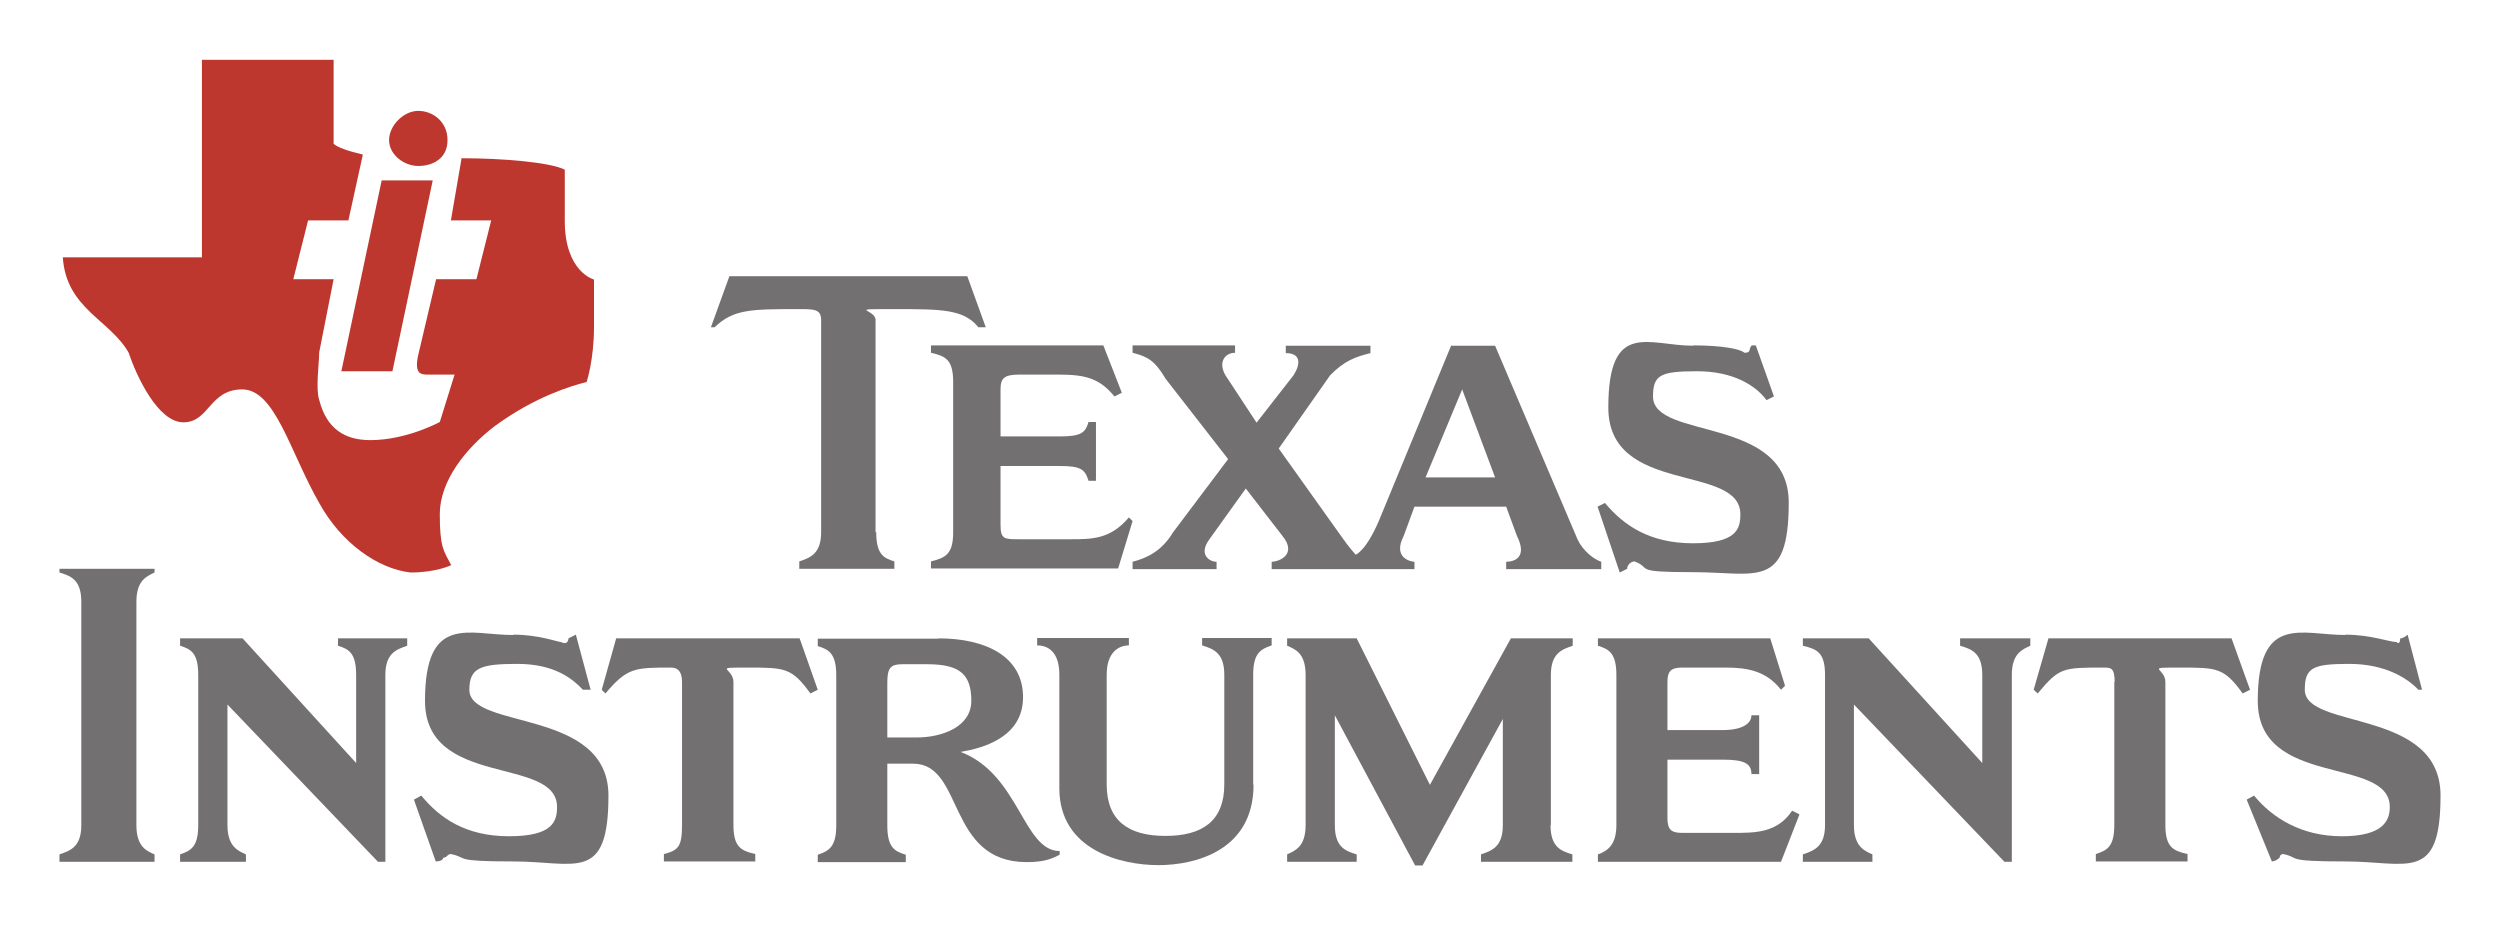
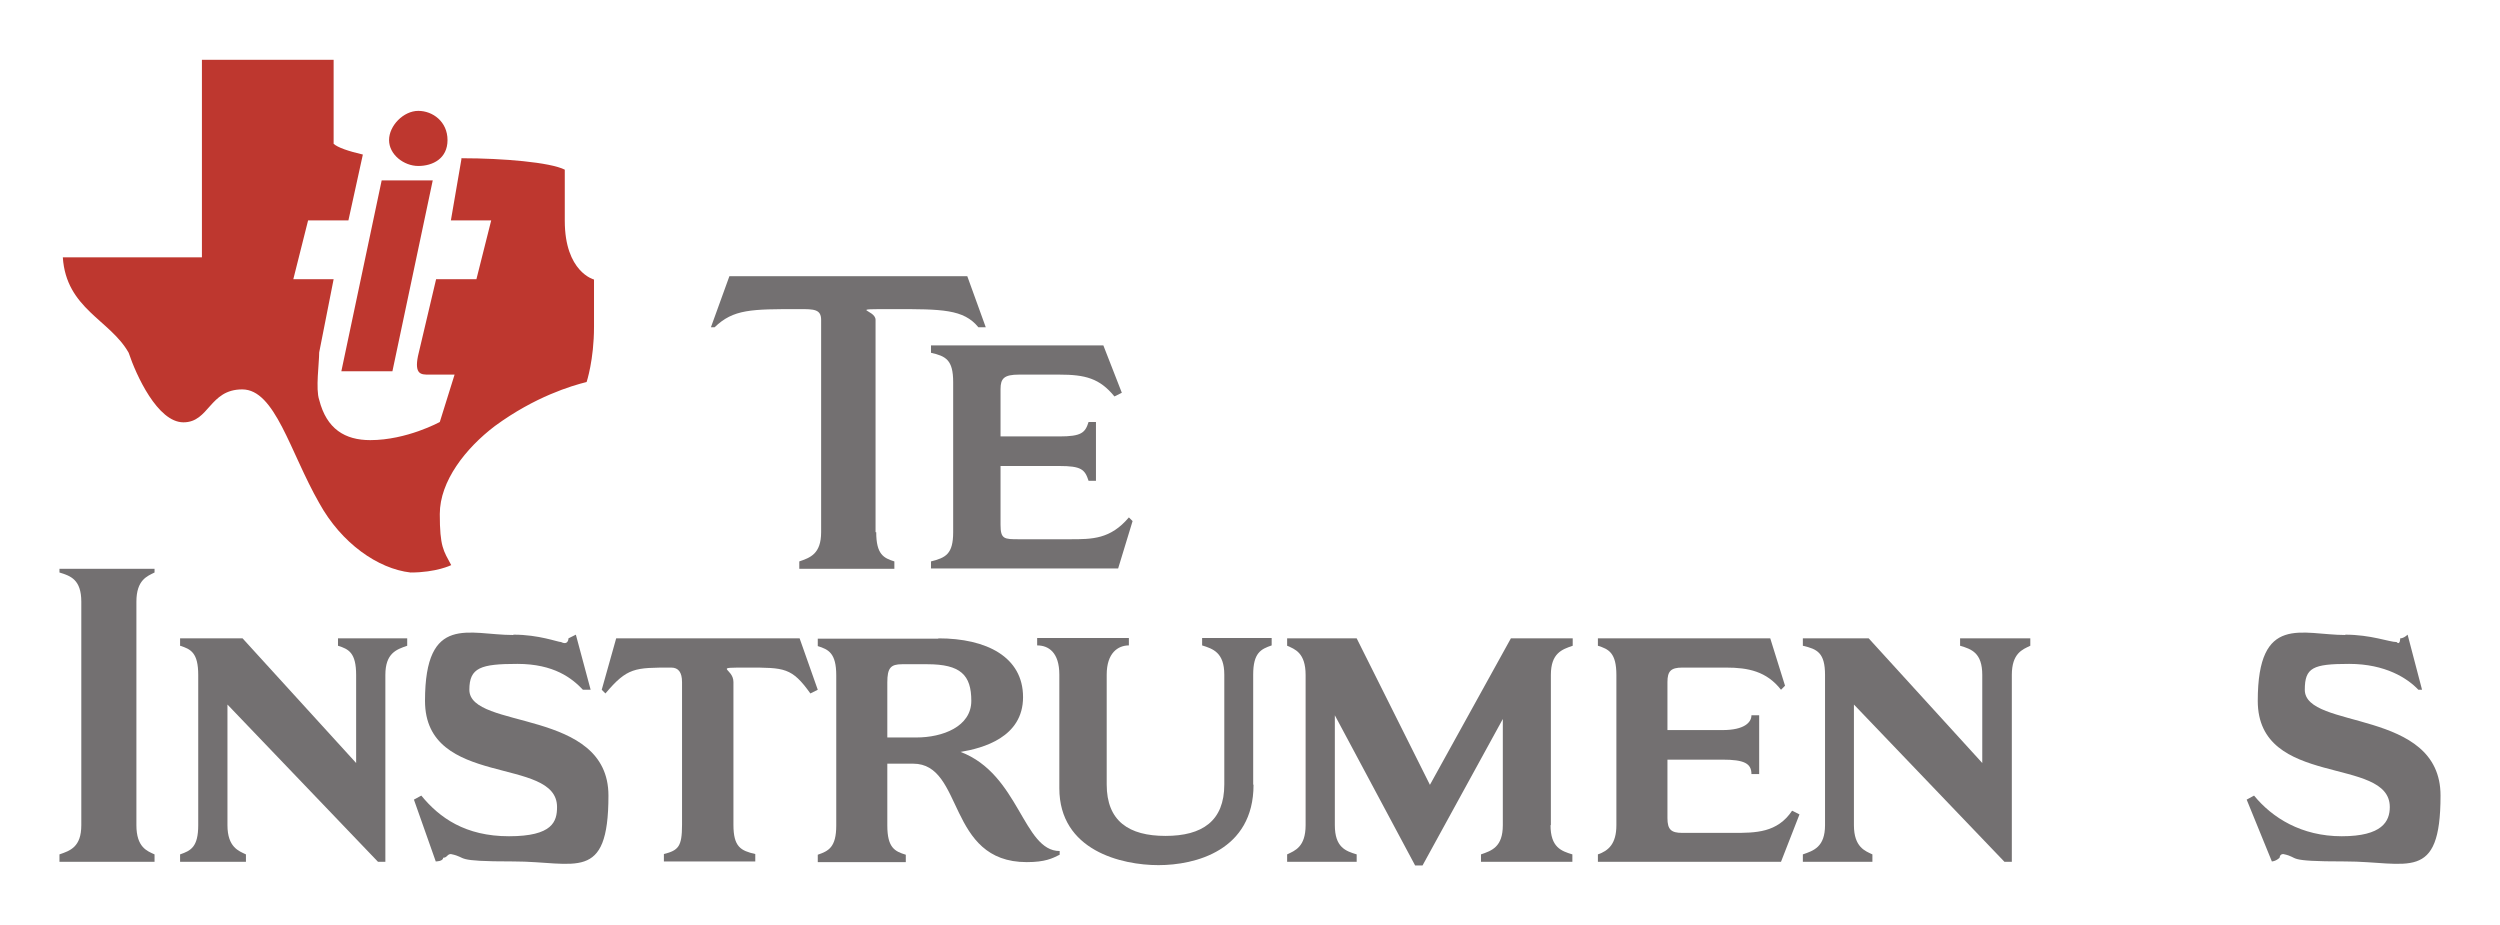
<svg xmlns="http://www.w3.org/2000/svg" id="svg7217" version="1.1" viewBox="0 0 744.1 275.3">
  <defs>
    <style>
      .st0 {
        fill: #be372f;
      }

      .st0, .st1 {
        fill-rule: evenodd;
      }

      .st1 {
        fill: #737071;
      }
    </style>
  </defs>
  <g id="layer1">
    <g id="g7585">
      <path id="path10" class="st0" d="M137.6,47.1c12,0,26.2,1.2,30.5,3.4v15.2c0,15.3,8.7,17.5,8.7,17.5v14.1c0,9.8-2.2,16.4-2.2,16.4-4.4,1.1-15.3,4.3-27.3,13.1-8.7,6.6-16.4,16.4-16.4,26.2s1.1,10.9,3.4,15.2c0,0-4.4,2.2-12.1,2.2-9.7-1.1-20.6-8.7-27.2-20.7-8.7-15.2-13.1-33.8-22.9-33.8s-9.8,9.8-17.5,9.8-14.1-14.1-16.3-20.7c-5.5-9.8-18.6-13.1-19.6-28.4h41.4V17.8h39.2v25c1.2,1.1,4.4,2.2,8.7,3.2l-4.3,19.6h-12l-4.4,17.5h12l-4.3,21.8c0,3.2-1.1,10.9,0,14.1,2.2,8.7,7.7,12,15.2,12,10.9,0,20.7-5.4,20.7-5.4l4.4-14.1h-7.7c-2.2,0-4.3,0-3.2-5.5l5.4-22.9h12l4.4-17.5h-12l3.2-18.6" />
      <path id="path14" class="st0" d="M113.6,53.7h15.2l-12,56.8h-15.2l12-56.8" />
      <path id="path18" class="st0" d="M124.5,33c4.3,0,8.7,3.2,8.7,8.7s-4.4,7.7-8.7,7.7-8.7-3.4-8.7-7.7,4.3-8.7,8.7-8.7" />
-       <path id="path22" class="st1" d="M504,102.8c8.7,0,14.1,1.1,15.2,2.2,2.2,0,1.1-1.1,2.2-2.2h1.2l5.4,15.2-2.2,1.1c-3.2-4.3-9.8-8.6-20.7-8.6s-13.1,1.1-13.1,7.5c0,13.1,40.4,5.5,40.4,31.6s-9.8,20.7-28.4,20.7-12-1.1-17.5-3.2c-1.1,0-2.2,1.1-2.2,2.2l-2.2,1.1-6.6-19.6,2.2-1.1c5.5,6.6,13.2,12,26.2,12s14.1-4.3,14.1-8.6c0-15.3-39.3-5.5-39.3-31.8s12.1-18.4,25.2-18.4" />
      <path id="path26" class="st1" d="M277.1,169.3v-2.2c4.4-1.1,6.6-2.2,6.6-8.7v-44.7c0-6.6-2.2-7.7-6.6-8.7v-2.2h51.3l5.5,14.1-2.2,1.1c-4.4-5.4-8.7-6.5-16.4-6.5h-12c-4.4,0-5.5,1.1-5.5,4.3v14.1h17.5c6.6,0,7.7-1.1,8.7-4.3h2.2v17.5h-2.2c-1.1-3.4-2.2-4.4-8.7-4.4h-17.5v17.5c0,4.3,1.1,4.3,5.5,4.3h15.2c6.6,0,12,0,17.5-6.5l1.1,1.1-4.3,14.1h-55.7" />
      <path id="path30" class="st1" d="M260.8,158.4c0,6.6,2.2,7.7,5.4,8.7v2.2h-28.3v-2.2c3.2-1.1,6.5-2.2,6.5-8.7v-63.2c0-3.2-2.2-3.2-6.5-3.2-14.3,0-19.6,0-25.2,5.4h-1.1l5.5-15.2h70.8l5.5,15.2h-2.2c-4.4-5.4-10.9-5.4-25.2-5.4s-5.4,0-5.4,3.2v63.2" />
-       <path id="path34" class="st1" d="M365.5,136.6l-18.6-23.9c-3.2-5.5-5.5-6.6-9.8-7.7v-2.2h30.5v2.2c-3.2,0-5.5,3.2-2.2,7.7l8.6,13.1,11-14.1c2.2-3.4,2.2-6.6-2.3-6.6v-2.2h25.2v2.2c-4.4,1.1-7.7,2.2-12,6.6l-15.3,21.8,18.6,26.1c2.2,3.2,4.3,5.5,4.3,5.5,0,0,3.4-1.1,7.7-12l20.7-50.2h13.1l24.1,56.6c1.1,3.2,4.3,6.6,7.5,7.7v2.2h-28.3v-2.2c2.2,0,6.5-1.1,3.2-7.7l-3.2-8.7h-27.3l-3.2,8.7c-3.4,6.6,2.2,7.7,3.2,7.7v2.2h-42.5v-2.2c2.2,0,7.7-2.2,3.2-7.7l-10.9-14.1-10.9,15.2c-3.2,4.4,0,6.6,2.2,6.6v2.2h-25v-2.2c4.3-1.1,8.7-3.2,12-8.7l16.4-21.8ZM435.2,115.9l-10.9,26.2h20.7l-9.8-26.2" />
      <path id="path38" class="st1" d="M24.2,179.1c0-6.6-3.2-7.7-6.5-8.7v-1.1h28.3v1.1c-2.2,1.1-5.4,2.2-5.4,8.7v66.5c0,6.6,3.2,7.7,5.4,8.7v2.2h-28.3v-2.2c3.2-1.1,6.5-2.2,6.5-8.7v-66.5" />
      <path id="path42" class="st1" d="M114.7,256.5h-2.2l-44.8-46.8v35.9c0,6.6,3.4,7.7,5.5,8.7v2.2h-19.6v-2.2c3.2-1.1,5.4-2.2,5.4-8.7v-44.7c0-6.6-2.2-7.7-5.4-8.7v-2.2h18.6l33.8,37.1v-26.2c0-6.6-2.2-7.7-5.4-8.7v-2.2h20.6v2.2c-3.2,1.1-6.5,2.2-6.5,8.7v55.6" />
      <path id="path46" class="st1" d="M373.1,233.6c0,19.6-17.4,23.9-28.3,23.9s-29.5-4.3-29.5-22.9v-33.8c0-6.6-3.2-8.7-6.6-8.7v-2.2h27.3v2.2c-3.2,0-6.6,2.2-6.6,8.7v32.7c0,10.9,6.6,15.3,17.5,15.3s17.5-4.4,17.5-15.3v-32.7c0-6.6-3.4-7.7-6.6-8.7v-2.2h20.7v2.2c-3.2,1.1-5.5,2.2-5.5,8.7v32.7" />
      <path id="path50" class="st1" d="M203,203q0-4.3-3.2-4.3c-10.9,0-13.1,0-19.6,7.7l-1.1-1.1,4.3-15.3h54.6l5.4,15.3-2.2,1.1c-5.5-7.7-7.7-7.7-18.6-7.7s-4.3,0-4.3,4.3v42.5c0,6.6,2.2,7.7,6.5,8.7v2.2h-27.2v-2.2c4.3-1.1,5.4-2.2,5.4-8.7v-42.5" />
      <path id="path54" class="st1" d="M152.9,188.9c7.5,0,13.1,2.2,14.1,2.2,2.2,1.1,2.2-1.1,2.2-1.1l2.2-1.1,4.4,16.4h-2.3c-3.2-3.4-8.6-7.7-19.5-7.7s-14.3,1.1-14.3,7.7c0,12,41.4,5.4,41.4,31.5s-9.8,19.6-28.3,19.6-13.2-1.1-18.6-2.2c-1.1,0-1.1,1.1-2.3,1.1,0,1.1-2.2,1.1-2.2,1.1l-6.5-18.4,2.2-1.2c5.4,6.6,13.1,12.1,26.1,12.1s14.3-4.4,14.3-8.7c0-15.3-39.3-5.5-39.3-31.6s13.1-19.6,26.2-19.6" />
      <path id="path58" class="st1" d="M461.5,245.6c0,6.6,3.2,7.7,6.5,8.7v2.2h-27.2v-2.2c3.2-1.1,6.5-2.2,6.5-8.7v-31.6l-23.9,43.6h-2.2l-23.9-44.7v32.7c0,6.6,3.2,7.7,6.5,8.7v2.2h-20.7v-2.2c2.3-1.1,5.5-2.2,5.5-8.7v-44.7c0-6.6-3.2-7.7-5.5-8.7v-2.2h20.7l21.8,43.6,24.1-43.6h18.4v2.2c-3.2,1.1-6.5,2.2-6.5,8.7v44.7" />
      <path id="path62" class="st1" d="M598.8,256.5h-2.2l-44.8-46.8v35.9c0,6.6,3.4,7.7,5.5,8.7v2.2h-20.7v-2.2c3.2-1.1,6.6-2.2,6.6-8.7v-44.7c0-6.6-2.3-7.7-6.6-8.7v-2.2h19.6l33.8,37.1v-26.2c0-6.6-3.2-7.7-6.6-8.7v-2.2h20.9v2.2c-2.3,1.1-5.5,2.2-5.5,8.7v55.6" />
      <path id="path66" class="st1" d="M475.6,256.5v-2.2c3.2-1.1,5.5-3.2,5.5-8.7v-44.7c0-6.6-2.3-7.7-5.5-8.7v-2.2h51.3l4.4,14.1-1.2,1.2c-4.3-5.5-9.8-6.6-16.3-6.6h-13.1c-3.4,0-4.4,1.1-4.4,4.3v14.3h16.4c6.5,0,8.6-2.3,8.6-4.4h2.3v17.5h-2.3c0-3.2-2.2-4.3-8.6-4.3h-16.4v17.4c0,3.4,1.1,4.4,4.4,4.4h15.2c6.6,0,13.1,0,17.5-6.6l2.2,1.1-5.5,14.1h-54.5" />
-       <path id="path70" class="st1" d="M629.4,203c0-4.3-1.1-4.3-3.4-4.3-12,0-13.1,0-19.5,7.7l-1.2-1.1,4.4-15.3h54.5l5.5,15.3-2.2,1.1c-5.5-7.7-7.7-7.7-18.6-7.7s-4.4,0-4.4,4.3v42.5c0,6.6,2.2,7.7,6.6,8.7v2.2h-27.3v-2.2c3.4-1.1,5.5-2.2,5.5-8.7v-42.5" />
      <path id="path74" class="st1" d="M698,188.9c7.7,0,13.2,2.2,15.3,2.2,1.1,1.1,1.1-1.1,1.1-1.1,1.1,0,2.2-1.1,2.2-1.1l4.3,16.4h-1.1c-3.2-3.4-9.8-7.7-20.6-7.7s-13.2,1.1-13.2,7.7c0,12,40.4,5.4,40.4,31.5s-9.8,19.6-28.4,19.6-13.1-1.1-18.4-2.2c-1.1,0-1.1,1.1-1.1,1.1-1.2,1.1-2.3,1.1-2.3,1.1l-7.5-18.4,2.2-1.2c5.4,6.6,14.1,12.1,26.1,12.1s14.3-4.4,14.3-8.7c0-15.3-39.3-5.5-39.3-31.6s13.1-19.6,26.1-19.6" />
      <path id="path78" class="st1" d="M279.3,190c14.3,0,25.2,5.5,25.2,17.5s-12,15.2-18.6,16.3c17.5,6.6,18.6,29.5,29.5,29.5v1.1c-2.2,1.1-4.3,2.2-9.8,2.2-23.9,0-18.6-29.3-33.8-29.3h-7.7v18.4c0,6.6,2.2,7.7,5.5,8.7v2.2h-26.2v-2.2c3.2-1.1,5.5-2.2,5.5-8.7v-44.7c0-6.6-2.3-7.7-5.5-8.7v-2.2h35.9ZM264.1,219.5h8.7c7.7,0,16.3-3.2,16.3-10.9s-3.2-10.9-13.1-10.9h-7.5c-3.4,0-4.4,1.1-4.4,5.4v16.4" />
    </g>
  </g>
</svg>